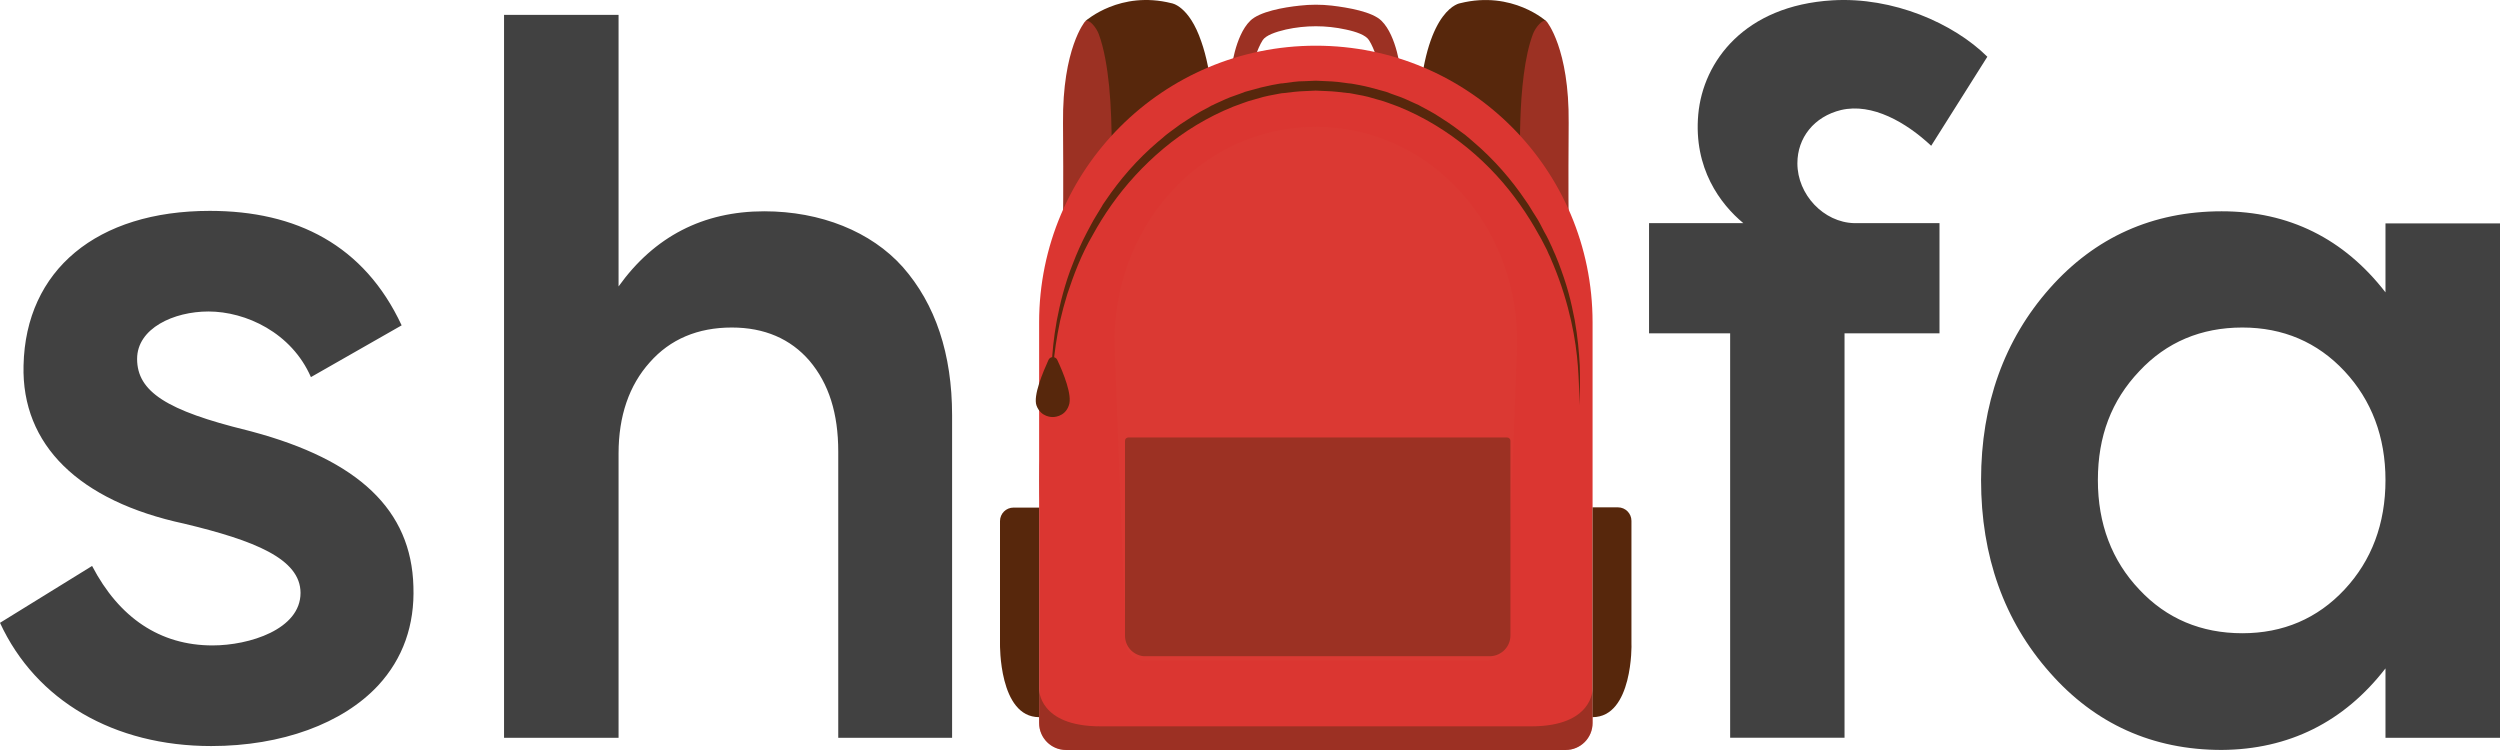
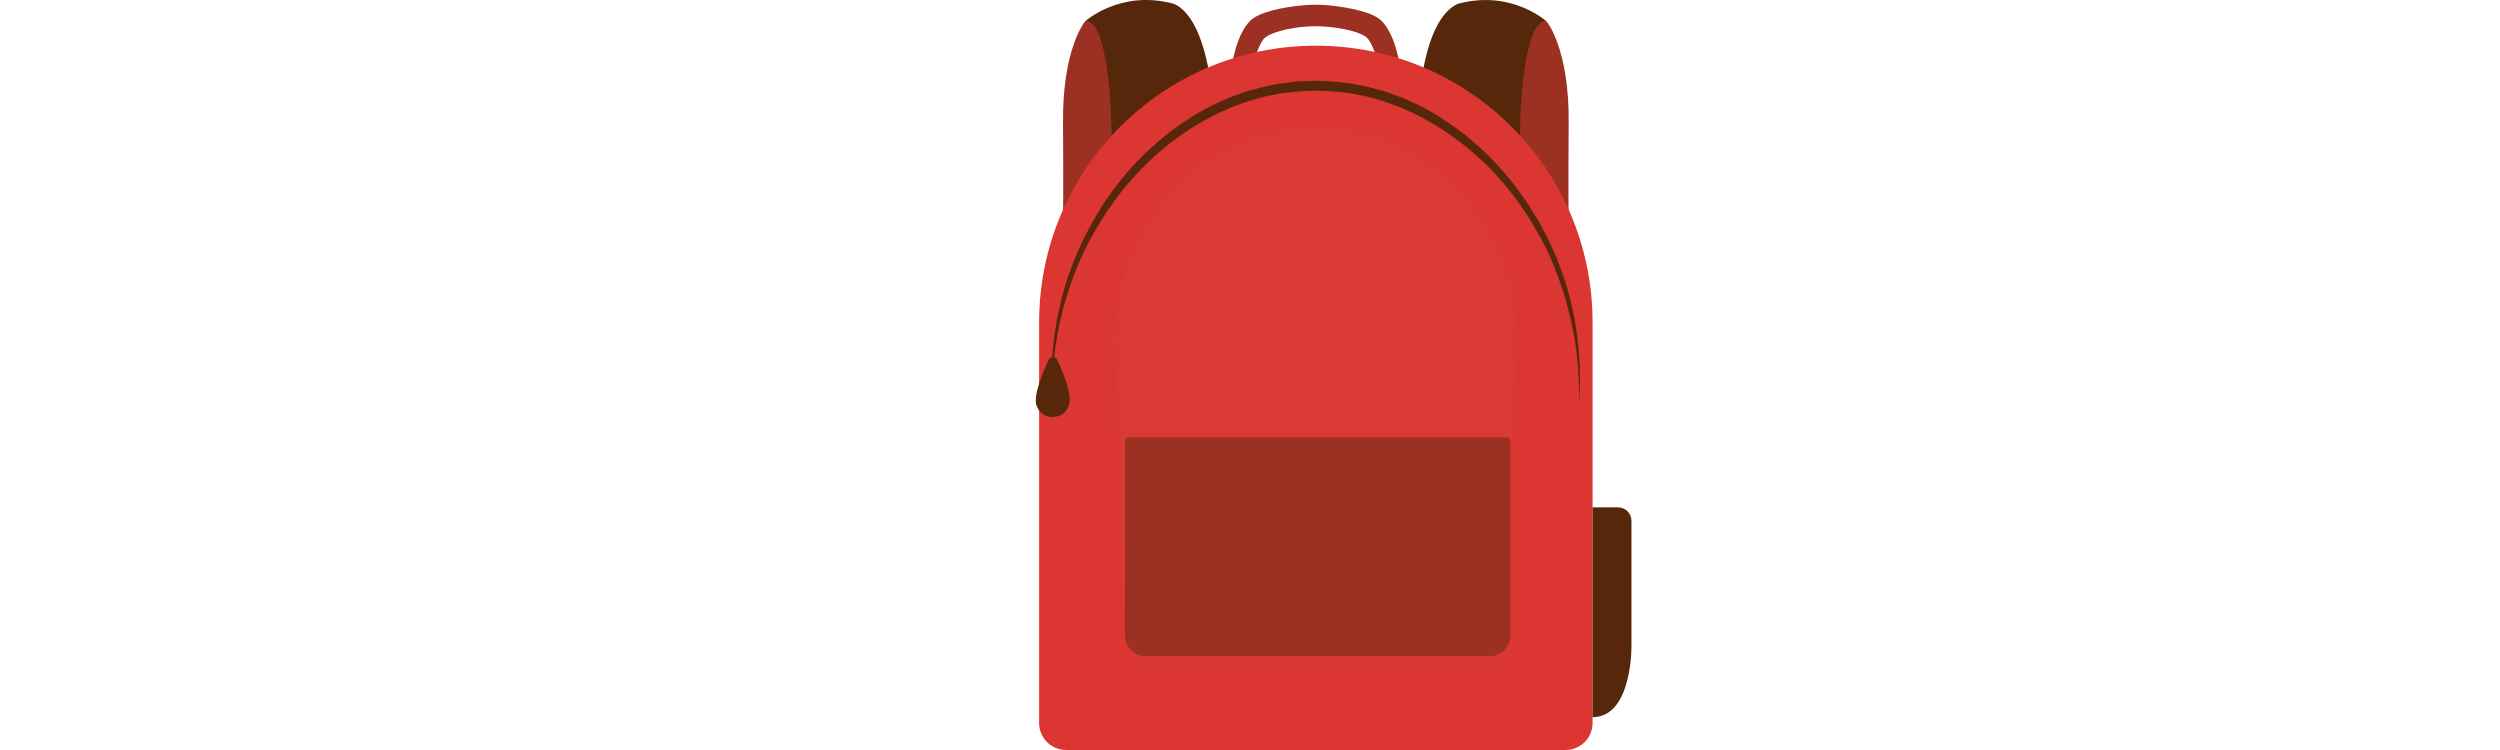
<svg xmlns="http://www.w3.org/2000/svg" width="240" height="72" viewBox="0 0 240 72" fill="none">
-   <path fill-rule="evenodd" clip-rule="evenodd" d="M122.883 20.284C129.324 20.284 134.608 22.901 138.607 28.065V21.446H149.6V70.832H138.607V64.166C134.617 69.317 129.335 71.949 122.885 71.994C116.262 71.994 110.709 69.492 106.381 64.559C102.003 59.619 99.783 53.406 99.783 46.092C99.783 38.81 102.003 32.612 106.382 27.672C110.724 22.77 116.276 20.284 122.883 20.284ZM213.281 20.284C219.723 20.284 225.007 22.901 229.006 28.065V21.446H240V70.832H229.006V64.166C225.017 69.317 219.734 71.949 213.285 71.994C206.661 71.994 201.109 69.492 196.78 64.559C192.403 59.619 190.182 53.406 190.182 46.092C190.182 38.81 192.403 32.612 196.781 27.672C201.124 22.77 206.675 20.284 213.281 20.284ZM20.142 20.244C28.452 20.244 34.967 23.534 38.557 31.234L29.848 36.203C27.986 31.933 23.599 29.903 20.009 29.903C16.686 29.903 13.162 31.513 13.162 34.453C13.162 37.603 16.021 39.422 23.732 41.313L24.158 41.425C34.441 44.174 39.49 48.972 39.687 56.292C39.82 60.001 38.69 63.221 36.296 65.811C32.906 69.451 27.056 71.621 20.276 71.621C10.968 71.621 3.457 67.28 0 59.791L8.841 54.331C11.434 59.301 15.356 61.961 20.409 61.961C23.931 61.961 28.851 60.421 28.851 56.922C28.851 53.632 24.397 51.882 17.683 50.272C7.578 48.103 2.06 42.712 2.26 35.083C2.46 25.913 9.306 20.244 20.142 20.244ZM59.382 1.426V27.498C62.805 22.71 67.502 20.284 73.365 20.284C78.784 20.284 83.63 22.232 86.662 25.628C89.807 29.198 91.401 33.988 91.401 39.868V70.832H80.472V43.352C80.472 39.684 79.57 36.832 77.714 34.637C75.887 32.518 73.376 31.442 70.254 31.442C66.982 31.442 64.333 32.566 62.38 34.782C60.39 36.997 59.382 39.942 59.382 43.538V70.832H48.388V1.426H59.382ZM175.905 0.032C181.747 -0.32 187.552 2.244 190.785 5.446L185.394 13.995C182.998 11.752 179.738 9.861 176.743 10.561C174.147 11.192 172.549 13.224 172.549 15.676C172.549 18.689 175.079 21.352 178.007 21.422H186.192V32.003H177.075V70.822H166.094V32.003H158.308V21.422H167.359C165.163 19.6 162.567 16.167 163.033 10.981C163.499 5.867 167.5 0.537 175.905 0.032ZM124.867 31.442C120.901 31.442 117.574 32.85 114.978 35.628C112.298 38.45 110.997 41.872 110.997 46.092C110.997 50.286 112.335 53.821 114.976 56.6C117.574 59.381 120.902 60.791 124.867 60.791C128.775 60.791 132.072 59.381 134.669 56.603C137.281 53.808 138.607 50.271 138.607 46.092C138.607 41.945 137.281 38.425 134.669 35.628C132.073 32.85 128.775 31.442 124.867 31.442ZM215.267 31.442C211.301 31.442 207.973 32.85 205.378 35.628C202.699 38.45 201.396 41.872 201.396 46.092C201.396 50.286 202.736 53.821 205.375 56.6C207.974 59.381 211.302 60.791 215.267 60.791C219.175 60.791 222.473 59.381 225.069 56.603C227.681 53.808 229.006 50.271 229.006 46.092C229.006 41.945 227.681 38.425 225.069 35.628C222.473 32.85 219.176 31.442 215.267 31.442Z" fill="#414141" />
  <path d="M104.16 2.068C104.16 2.068 101.981 4.641 102.05 11.804C102.097 18.155 102.05 21.423 102.05 21.423L107.591 15.118L108.402 9.532C108.402 9.532 107.707 1.698 104.879 1.744C104.67 1.767 104.345 1.929 104.16 2.068Z" fill="#9C3123" />
  <path d="M106.664 16.555C106.664 16.555 106.872 12.337 106.478 8.28C106.293 6.449 105.991 4.641 105.481 3.274C105.25 2.648 104.554 1.767 104.16 2.045C104.322 1.929 107.545 -0.922 112.459 0.307C112.459 0.307 114.151 0.515 115.333 4.015C115.797 5.337 116.191 7.121 116.4 9.509L106.664 16.555Z" fill="#57270C" />
  <path d="M148.482 2.068C148.482 2.068 150.661 4.641 150.592 11.804C150.545 18.155 150.592 21.423 150.592 21.423L145.052 15.118L144.24 9.532C144.24 9.532 144.936 1.698 147.764 1.744C147.949 1.767 148.297 1.929 148.482 2.068Z" fill="#9C3123" />
  <path d="M145.978 16.555C145.978 16.555 145.515 7.608 147.161 3.274C147.392 2.648 148.111 1.744 148.482 2.068C148.482 2.068 145.213 -0.945 140.183 0.307C140.183 0.307 137.007 0.701 136.266 9.509L145.978 16.555Z" fill="#57270C" />
  <path d="M132.626 1.999C131.745 1.118 129.404 0.724 127.851 0.539C126.831 0.423 125.811 0.423 124.791 0.539C123.215 0.701 120.897 1.118 120.016 1.999C118.532 3.459 118.185 6.821 118.185 6.821L120.294 6.172C120.294 6.172 120.665 4.711 121.221 3.853C121.523 3.39 122.45 3.065 123.447 2.833C125.347 2.416 127.295 2.416 129.196 2.833C130.192 3.042 131.12 3.367 131.421 3.853C131.977 4.711 132.348 6.172 132.348 6.172L134.458 6.821C134.458 6.821 134.11 3.459 132.626 1.999Z" fill="#9C3123" />
  <path d="M152.887 30.95V69.404C152.887 70.841 151.728 72 150.29 72H102.352C100.915 72 99.756 70.841 99.756 69.404V30.95C99.756 16.278 111.648 4.387 126.321 4.387C133.67 4.387 140.299 7.354 145.121 12.175C149.919 16.973 152.887 23.602 152.887 30.95Z" fill="#DB3631" />
  <path d="M142.71 63.423H109.932C108.958 63.423 108.124 62.635 108.078 61.638L107.011 33.569C106.571 21.979 115.194 12.174 126.321 12.174C137.448 12.174 146.071 21.979 145.631 33.569L144.564 61.662C144.518 62.635 143.684 63.423 142.71 63.423Z" fill="#DB3933" />
  <path d="M145 42.3V61.012C145 62.064 144.171 62.934 143.119 62.995C143.078 62.995 143.058 62.995 143.017 62.995H109.983C109.942 62.995 109.922 62.995 109.881 62.995C109.841 62.995 109.821 62.995 109.78 62.995C108.769 62.894 108 62.044 108 61.033V42.32C108 42.138 108.142 41.997 108.324 41.997H144.676C144.858 41.997 145 42.138 145 42.3Z" fill="#9C3123" />
  <path d="M100.985 38.97C100.985 38.97 100.985 38.622 100.961 37.973C100.938 37.324 100.915 36.374 100.961 35.145C101.008 33.94 101.147 32.456 101.448 30.788C101.61 29.953 101.796 29.072 102.051 28.145C102.306 27.218 102.607 26.268 103.001 25.294C103.372 24.321 103.813 23.324 104.346 22.304C104.624 21.817 104.856 21.307 105.18 20.797C105.343 20.542 105.482 20.287 105.644 20.032C105.713 19.917 105.806 19.777 105.876 19.638C105.968 19.523 106.038 19.383 106.131 19.267C107.475 17.274 109.144 15.327 111.161 13.612C111.416 13.403 111.671 13.195 111.926 12.963C112.181 12.754 112.459 12.569 112.737 12.36C113.015 12.175 113.27 11.943 113.549 11.781C113.827 11.595 114.128 11.41 114.406 11.224L114.847 10.946C114.986 10.854 115.148 10.784 115.287 10.691C115.589 10.529 115.89 10.367 116.191 10.204C116.261 10.158 116.353 10.112 116.423 10.089L116.655 9.973L117.118 9.764C117.443 9.625 117.744 9.463 118.069 9.347C118.393 9.231 118.718 9.115 119.042 8.999L119.529 8.814C119.692 8.767 119.877 8.721 120.039 8.675C120.387 8.582 120.711 8.489 121.059 8.397C121.407 8.304 121.755 8.258 122.102 8.165L122.612 8.072L122.867 8.026C122.96 8.003 123.053 8.003 123.122 8.003L124.165 7.863C124.513 7.817 124.861 7.794 125.232 7.794L126.321 7.748L127.364 7.794C127.712 7.817 128.06 7.817 128.408 7.863L129.474 8.003L129.729 8.026L129.984 8.072L130.494 8.165C130.842 8.234 131.189 8.304 131.537 8.397C131.885 8.489 132.209 8.582 132.557 8.675C132.719 8.721 132.905 8.767 133.067 8.814L133.554 8.999C133.878 9.115 134.203 9.231 134.527 9.347C134.852 9.463 135.153 9.625 135.478 9.764L135.941 9.973C136.104 10.042 136.266 10.112 136.405 10.204C136.706 10.367 137.008 10.529 137.309 10.691C137.448 10.784 137.61 10.854 137.749 10.946L138.19 11.224C138.468 11.41 138.769 11.595 139.048 11.781C139.326 11.966 139.604 12.175 139.859 12.36C140.137 12.569 140.392 12.754 140.67 12.963C140.925 13.171 141.18 13.38 141.435 13.612C143.452 15.327 145.121 17.274 146.466 19.267C146.558 19.383 146.628 19.523 146.721 19.638C146.79 19.754 146.883 19.893 146.952 20.009C147.115 20.264 147.254 20.519 147.416 20.751C147.74 21.238 147.995 21.771 148.25 22.258C148.39 22.513 148.529 22.744 148.645 22.999C148.76 23.254 148.876 23.486 148.992 23.741C149.108 23.996 149.201 24.251 149.317 24.483C149.41 24.738 149.525 24.97 149.618 25.225C149.989 26.198 150.314 27.148 150.569 28.076C150.824 29.003 151.009 29.884 151.171 30.718C151.473 32.387 151.589 33.87 151.658 35.076C151.704 36.281 151.658 37.255 151.658 37.904C151.635 38.553 151.635 38.9 151.635 38.9C151.635 38.9 151.635 38.553 151.612 37.904C151.589 37.255 151.565 36.304 151.473 35.099C151.38 33.894 151.194 32.433 150.824 30.788C150.453 29.142 149.919 27.334 149.131 25.433C149.039 25.201 148.923 24.97 148.83 24.715C148.714 24.483 148.598 24.228 148.505 23.996C148.39 23.764 148.25 23.509 148.135 23.277C148.019 23.046 147.88 22.791 147.74 22.559C147.207 21.585 146.605 20.612 145.932 19.662C144.588 17.738 142.919 15.883 140.948 14.261C138.978 12.638 136.706 11.224 134.226 10.228C133.901 10.112 133.6 9.996 133.276 9.88L132.812 9.718C132.65 9.671 132.487 9.625 132.325 9.579C132.001 9.486 131.676 9.393 131.352 9.301C131.027 9.208 130.702 9.161 130.355 9.092L129.868 8.999L129.613 8.953C129.52 8.93 129.451 8.93 129.358 8.93L128.361 8.814C128.037 8.767 127.689 8.767 127.341 8.744L126.298 8.698L125.301 8.744C124.954 8.767 124.629 8.767 124.281 8.814L123.285 8.93C123.192 8.93 123.122 8.953 123.03 8.953L122.775 8.999L122.288 9.092C121.963 9.161 121.616 9.208 121.291 9.301C120.966 9.393 120.642 9.486 120.317 9.579C120.155 9.625 119.993 9.671 119.831 9.718L119.367 9.88C119.042 9.996 118.741 10.112 118.417 10.228C115.936 11.224 113.664 12.615 111.694 14.261C109.724 15.907 108.055 17.761 106.71 19.662C106.038 20.612 105.435 21.585 104.902 22.559C104.346 23.509 103.882 24.483 103.488 25.433C103.094 26.384 102.769 27.311 102.468 28.215C102.19 29.119 101.958 29.976 101.773 30.788C101.425 32.433 101.216 33.894 101.124 35.099C101.031 36.304 101.008 37.255 100.985 37.904C101.008 38.622 100.985 38.97 100.985 38.97Z" fill="#57270C" />
-   <path d="M99.756 48.705V68.847C95.885 68.847 96 61.824 96 61.824V53.758C96 53.711 96 53.688 96 53.688V50.026C96 49.307 96.58 48.728 97.299 48.728H99.756V48.705Z" fill="#57270C" />
  <path d="M152.887 68.847V48.705H155.321C156.039 48.705 156.619 49.284 156.619 50.003V53.665C156.619 53.665 156.619 53.688 156.619 53.734V61.801C156.642 61.824 156.758 68.847 152.887 68.847Z" fill="#57270C" />
  <path d="M101.494 34.542C101.332 34.194 100.822 34.194 100.66 34.542C100.103 35.771 99.176 37.973 99.501 38.923C99.918 40.082 101.054 40.036 101.054 40.036C101.054 40.036 102.213 40.082 102.607 38.923C102.978 37.973 102.074 35.771 101.494 34.542Z" fill="#57270C" />
-   <path opacity="0.48" d="M146.999 69.728C141.041 69.728 126.321 69.728 126.321 69.728C126.321 69.728 111.601 69.728 105.644 69.728C99.686 69.728 99.756 66.158 99.756 66.158V69.403C99.756 70.841 100.915 72 102.352 72H126.321H150.29C151.728 72 152.887 70.841 152.887 69.403V66.158C152.887 66.158 152.933 69.728 146.999 69.728Z" fill="#582B13" />
</svg>